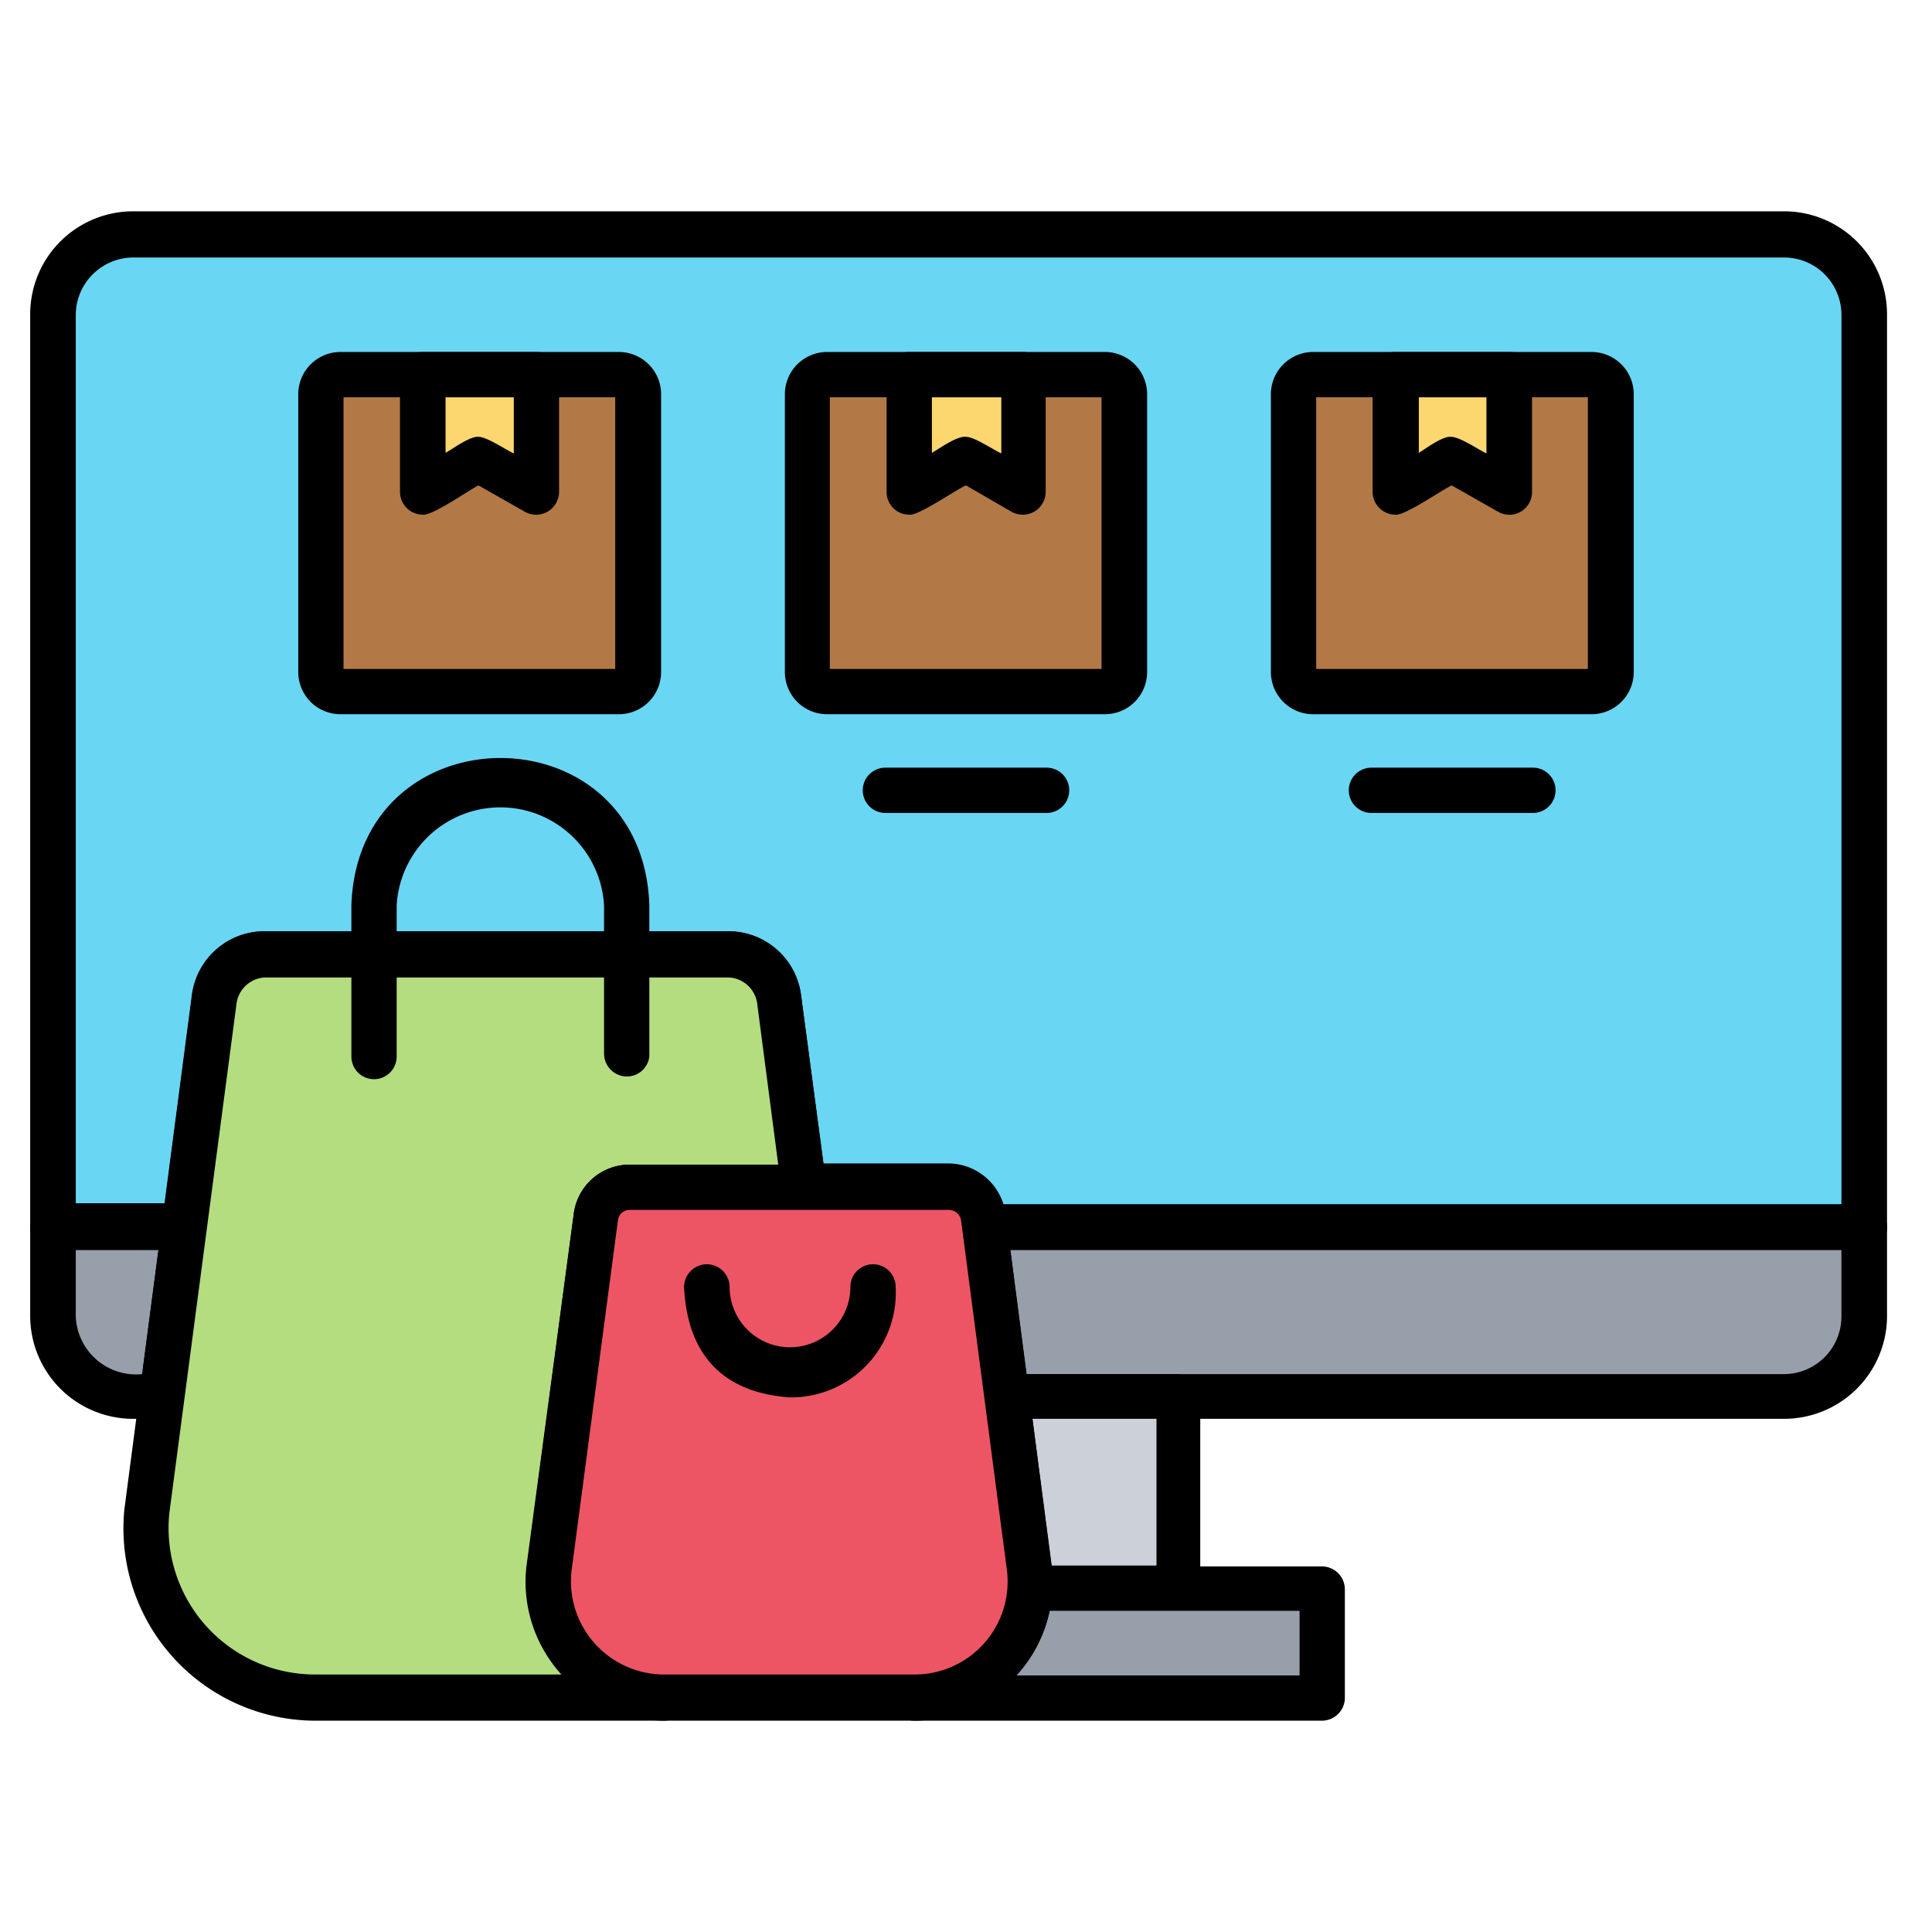
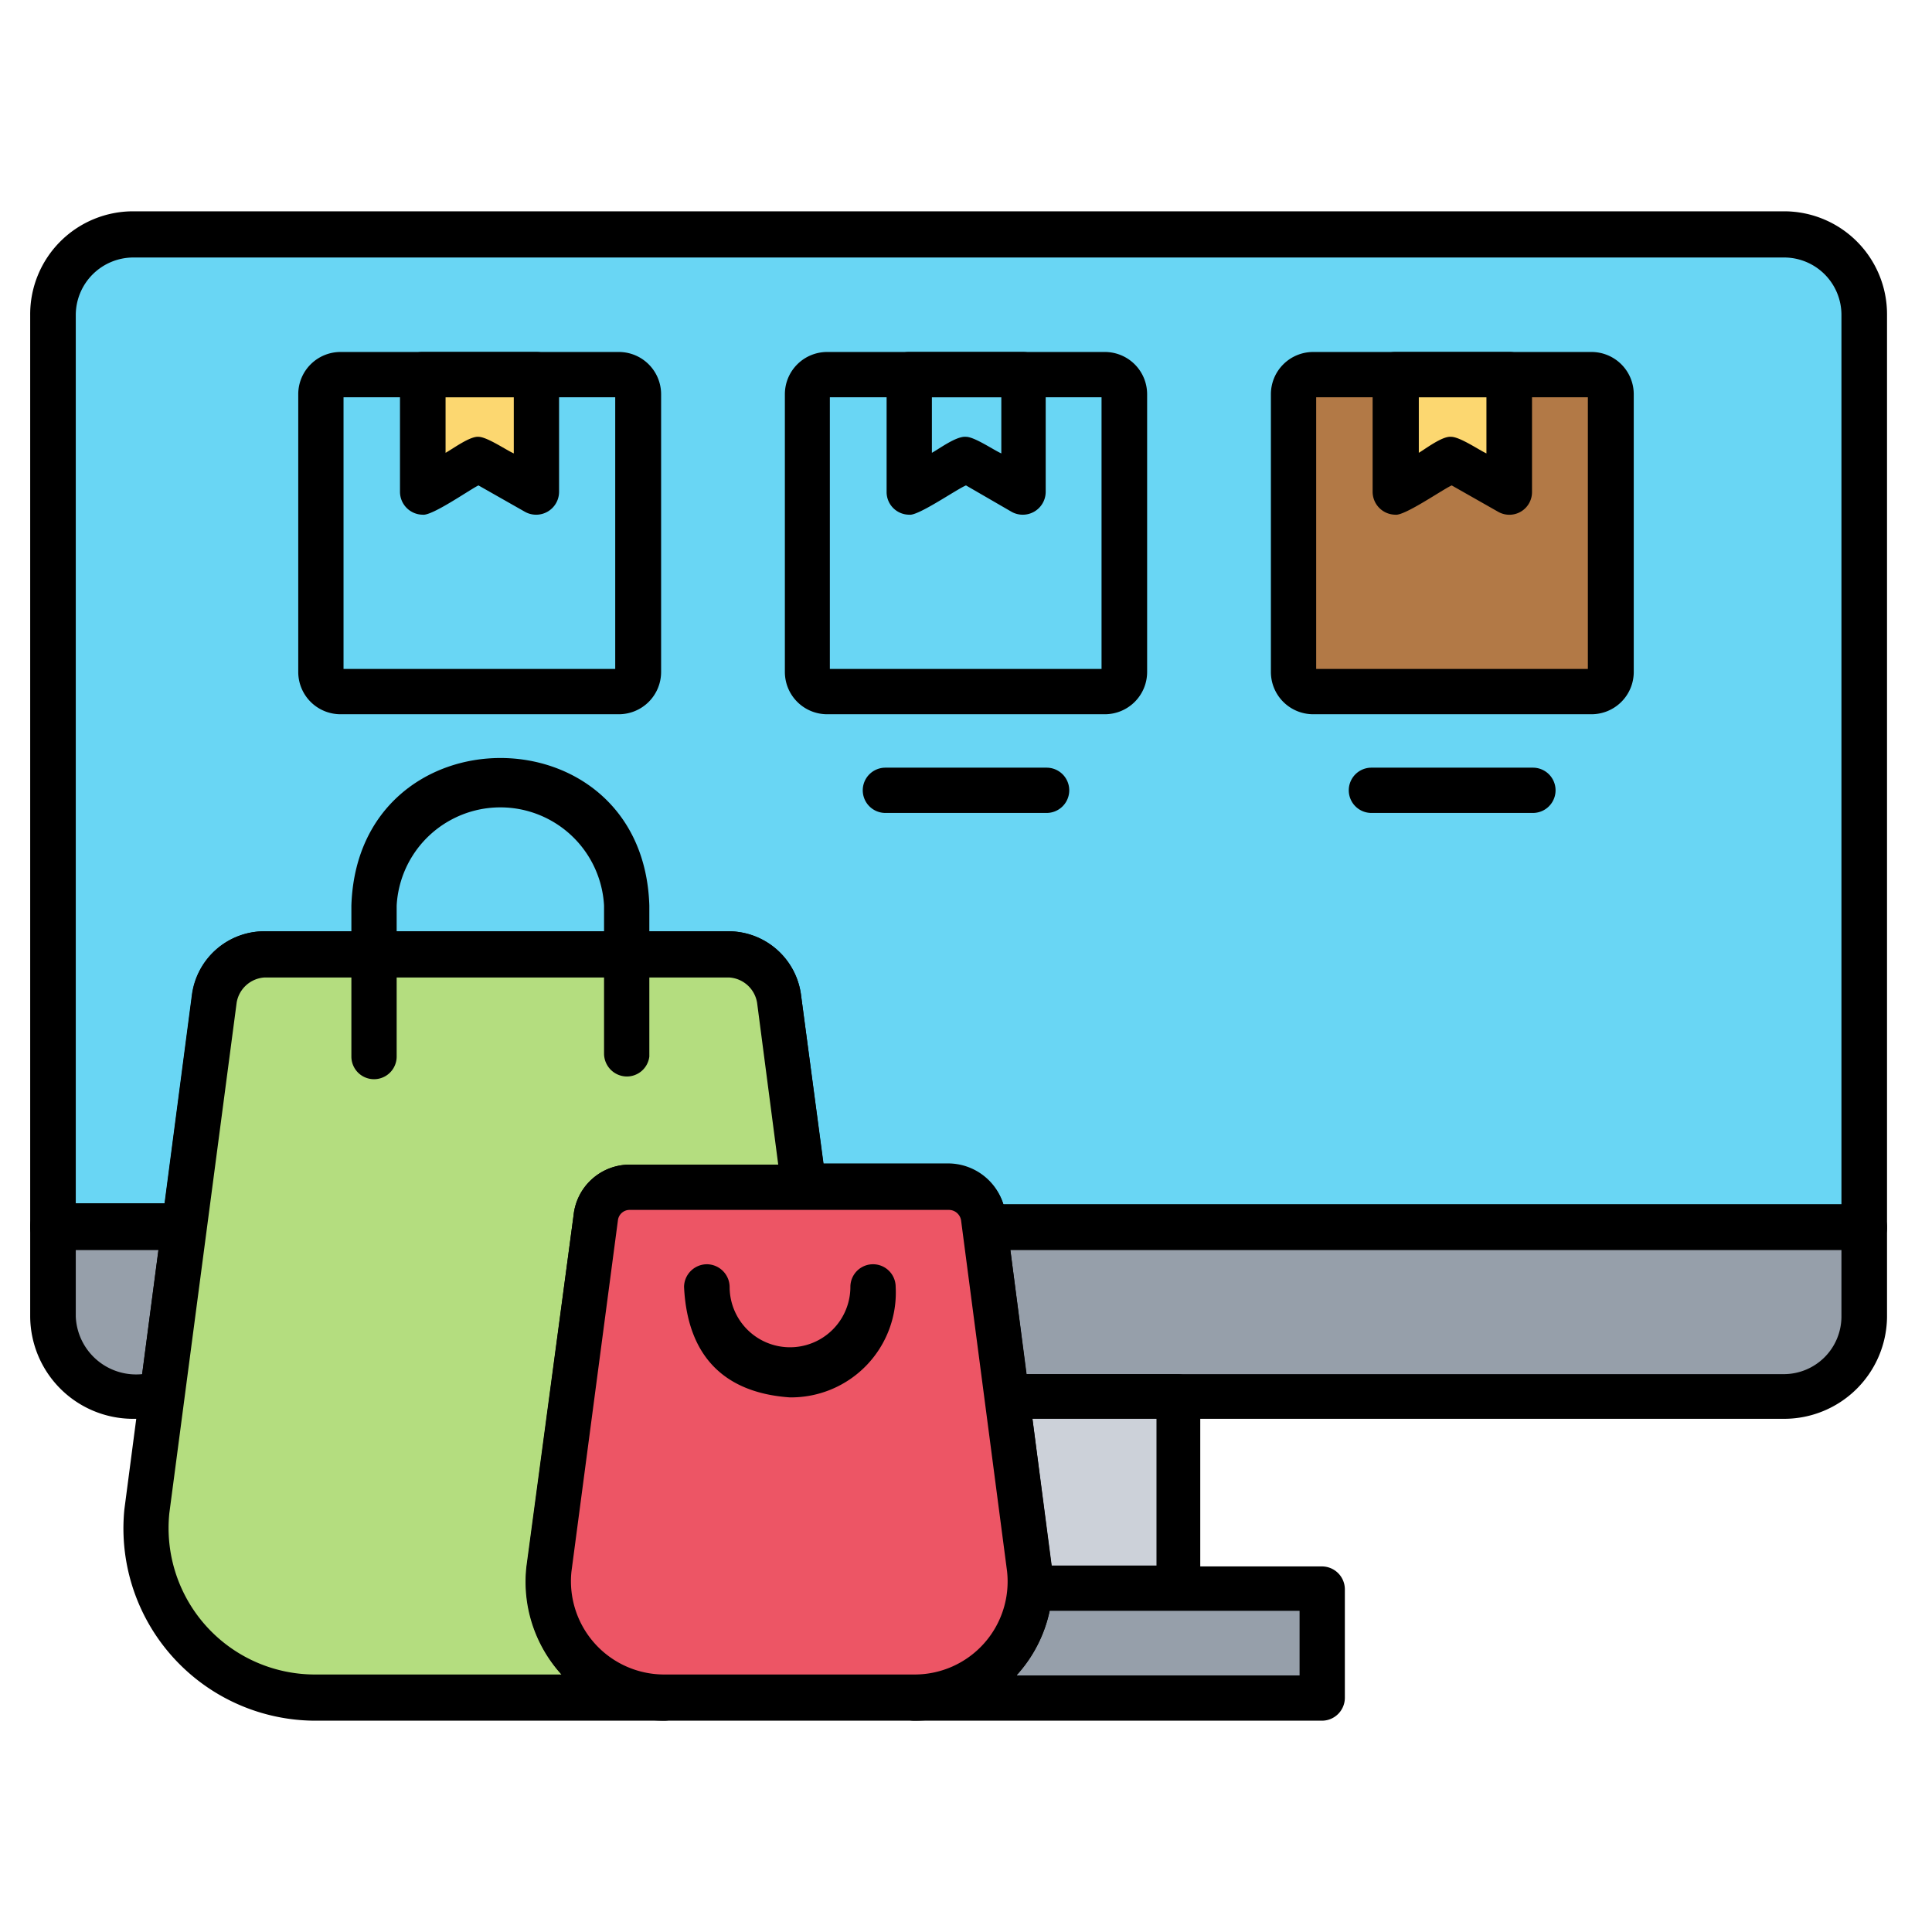
<svg xmlns="http://www.w3.org/2000/svg" width="512" viewBox="0 0 64 64" height="512">
  <g id="shopping">
    <path fill="#69d6f4" d="m61.76 10.43v30.25h-29.14a1.24 1.24 0 0 0 -1.21-1.35h-4.79l-.82-6.2a1.69 1.69 0 0 0 -1.67-1.5h-15.36a1.69 1.69 0 0 0 -1.67 1.5s-1 7.53-1 7.55h-4.34v-30.25a2.66 2.66 0 0 1 2.66-2.65h54.69a2.65 2.65 0 0 1 2.65 2.65z" />
    <g fill="#b27946">
-       <path d="m37.26 13.05v9.21a.65.65 0 0 1 -.66.65h-9.2a.66.66 0 0 1 -.66-.65v-9.21a.66.66 0 0 1 .66-.64h9.2a.65.65 0 0 1 .66.64z" />
      <path d="m53.37 13.05v9.21a.65.65 0 0 1 -.66.65h-9.21a.66.66 0 0 1 -.65-.65v-9.21a.65.65 0 0 1 .65-.64h9.21a.65.65 0 0 1 .66.64z" />
-       <path d="m21.15 13.05v9.21a.65.65 0 0 1 -.65.65h-9.21a.66.66 0 0 1 -.66-.65v-9.21a.66.66 0 0 1 .66-.64h9.21a.65.65 0 0 1 .65.64z" />
    </g>
    <path d="m61.76 41.43h-29.14c-.58 0-.76-.48-.78-1a.42.42 0 0 0 -.43-.37h-4.79a.75.75 0 0 1 -.74-.65l-.82-6.2a1 1 0 0 0 -.93-.85h-15.36a.93.93 0 0 0 -.92.83l-1 7.55a.77.77 0 0 1 -.75.67h-4.34a.76.76 0 0 1 -.76-.73v-30.25a3.41 3.41 0 0 1 3.42-3.43h54.69a3.41 3.41 0 0 1 3.4 3.4v30.28a.76.76 0 0 1 -.75.75zm-28.51-1.5h27.75v-29.5a1.9 1.9 0 0 0 -1.9-1.9h-54.68a1.91 1.91 0 0 0 -1.91 1.9v29.5h2.94l.91-6.93a2.41 2.41 0 0 1 2.41-2.15h15.36a2.43 2.43 0 0 1 2.41 2.15l.74 5.54h4.13a1.92 1.92 0 0 1 1.84 1.39z" />
    <path fill="#969faa" d="m1.76 40.66h4.35s-.73 5.59-.74 5.61h-1a2.66 2.66 0 0 1 -2.66-2.66z" />
    <path fill="#969faa" d="m61.76 40.66v3a2.65 2.65 0 0 1 -2.65 2.66h-25.76s-.74-5.59-.73-5.61z" />
    <path d="m5.37 47h-1a3.41 3.41 0 0 1 -3.37-3.39v-3a.76.76 0 0 1 .75-.75h4.36a.76.76 0 0 1 .72 1l-.72 5.5a.74.74 0 0 1 -.74.64zm-2.86-5.59v2.2a2 2 0 0 0 2.2 1.91l.54-4.11z" />
    <path d="m59.11 47h-25.76a.74.74 0 0 1 -.74-.65l-.73-5.59a.76.76 0 0 1 .74-.87h29.14a.76.76 0 0 1 .75.75v3a3.41 3.41 0 0 1 -3.4 3.36zm-25.11-1.48h25.1a1.91 1.91 0 0 0 1.9-1.91v-2.2h-27.53z" />
    <path fill="#ccd1d9" d="m39.06 46.27v6.34h-5c.11-.09-.74-6-.76-6.34z" />
    <path d="m39.06 53.36h-5c-.77 0-.76-.71-.76-1.3l-.74-5.69a.75.75 0 0 1 .74-.85h5.71a.76.76 0 0 1 .75.75v6.34a.76.76 0 0 1 -.7.75zm-4.23-1.5h3.48v-4.86h-4.11z" />
    <path fill="#969faa" d="m43.8 52.61v3.61h-13.51a3.81 3.81 0 0 0 3.82-3.61z" />
    <path d="m43.8 57h-13.51a.75.75 0 0 1 0-1.5 3 3 0 0 0 3.07-2.89.76.76 0 0 1 .75-.72h9.69a.76.76 0 0 1 .75.75v3.61a.76.76 0 0 1 -.75.75zm-10.11-1.5h9.36v-2.14h-8.28a4.53 4.53 0 0 1 -1.08 2.11z" />
-     <path fill="#fcd770" d="m30.11 12.41v3.89l1.86-1.08 1.91 1.08v-3.89z" />
    <path fill="#fcd770" d="m46.22 12.41v3.89l1.85-1.08 1.92 1.08v-3.89z" />
    <path fill="#fcd770" d="m14.01 12.41v3.89l1.85-1.08 1.92 1.08v-3.89z" />
    <path d="m30.12 17.05a.75.75 0 0 1 -.75-.75v-3.89a.74.74 0 0 1 .75-.75h3.77a.75.75 0 0 1 .75.75v3.89a.76.76 0 0 1 -1.12.66l-1.52-.88c-.3.12-1.59 1.02-1.88.97zm1.88-2.58c.28 0 .92.44 1.17.55v-1.86h-2.3v1.84c.24-.13.81-.56 1.13-.53z" />
    <path d="m36.6 23.66h-9.2a1.4 1.4 0 0 1 -1.4-1.4v-9.21a1.4 1.4 0 0 1 1.41-1.39h9.2a1.4 1.4 0 0 1 1.39 1.39v9.21a1.4 1.4 0 0 1 -1.4 1.4zm-9.11-1.5h9v-9h-9z" />
    <path d="m34.67 26.93h-5.34a.75.75 0 0 1 0-1.5h5.34a.75.75 0 0 1 0 1.5z" />
    <path d="m46.22 17.05a.76.76 0 0 1 -.75-.75v-3.89a.75.75 0 0 1 .75-.75h3.78a.74.74 0 0 1 .75.75v3.89a.75.75 0 0 1 -1.11.66l-1.55-.88c-.28.12-1.57 1.02-1.87.97zm1.85-2.58c.29 0 .93.44 1.17.55v-1.86h-2.24v1.84c.22-.13.78-.56 1.07-.53z" />
    <path d="m52.71 23.66h-9.21a1.4 1.4 0 0 1 -1.4-1.4v-9.21a1.4 1.4 0 0 1 1.4-1.39h9.21a1.4 1.4 0 0 1 1.41 1.39v9.21a1.4 1.4 0 0 1 -1.41 1.4zm-9.11-1.5h9v-9h-9z" />
    <path d="m50.78 26.93h-5.35a.75.75 0 0 1 0-1.5h5.35a.75.75 0 0 1 0 1.5z" />
    <path d="m14 17.05a.76.76 0 0 1 -.75-.75v-3.89a.74.74 0 0 1 .75-.75h3.77a.75.75 0 0 1 .75.75v3.89a.76.76 0 0 1 -1.12.66l-1.55-.88c-.26.12-1.54 1.02-1.85.97zm1.85-2.58c.28 0 .92.44 1.17.55v-1.86h-2.26v1.84c.24-.13.81-.56 1.1-.53z" />
    <path d="m20.5 23.66h-9.21a1.4 1.4 0 0 1 -1.41-1.4v-9.21a1.4 1.4 0 0 1 1.41-1.39h9.21a1.4 1.4 0 0 1 1.4 1.39v9.21a1.4 1.4 0 0 1 -1.4 1.4zm-9.12-1.5h9v-9h-9z" />
    <path fill="#b4dd7f" d="m22 56.22h-11.59a5.57 5.57 0 0 1 -5.54-6.22l2.23-16.87a1.69 1.69 0 0 1 1.67-1.5h15.36a1.69 1.69 0 0 1 1.67 1.5l.82 6.2h-5.75a1.13 1.13 0 0 0 -1.15 1l-1.53 11.67a3.82 3.82 0 0 0 3.81 4.22z" />
    <path d="m22 57h-11.59a6.37 6.37 0 0 1 -6.29-7l2.23-17a2.43 2.43 0 0 1 2.42-2.15h15.36a2.42 2.42 0 0 1 2.41 2.15l.82 6.19a.75.75 0 0 1 -.74.85h-5.75a.39.39 0 0 0 -.4.34l-1.54 11.68a3.09 3.09 0 0 0 3.07 3.41.75.75 0 0 1 0 1.53zm-13.23-24.62a1 1 0 0 0 -.93.83l-2.23 16.91a4.85 4.85 0 0 0 4.8 5.35h8.19a4.55 4.55 0 0 1 -1.16-3.59l1.56-11.62a1.87 1.87 0 0 1 1.89-1.68h4.89l-.7-5.36a1 1 0 0 0 -.93-.84z" />
    <path fill="#ed5565" d="m30.29 56.22h-8.29a3.82 3.82 0 0 1 -3.81-4.22l1.53-11.61a1.13 1.13 0 0 1 1.15-1h10.54a1.16 1.16 0 0 1 1.17 1l1.51 11.61a3.81 3.81 0 0 1 -3.8 4.22z" />
    <path d="m30.29 57h-8.29a4.61 4.61 0 0 1 -4.55-5.09l1.55-11.65a1.87 1.87 0 0 1 1.89-1.68h10.52a1.91 1.91 0 0 1 1.91 1.69l1.52 11.6a4.59 4.59 0 0 1 -4.55 5.13zm-9.42-16.92a.39.39 0 0 0 -.4.34l-1.54 11.64a3.09 3.09 0 0 0 3.07 3.41h8.3a3.08 3.08 0 0 0 3.06-3.42l-1.52-11.6a.41.41 0 0 0 -.42-.37z" />
    <path d="m20.76 35.66a.76.76 0 0 1 -.75-.75v-4.91a3.44 3.44 0 0 0 -6.87 0v5a.75.75 0 0 1 -1.5 0v-5c.21-6.52 9.67-6.52 9.87 0v5a.75.75 0 0 1 -.75.66z" />
    <path d="m26.16 46.29c-2-.14-3.38-1.2-3.5-3.66a.76.76 0 0 1 .76-.75.76.76 0 0 1 .75.75 2 2 0 1 0 4 0 .75.75 0 0 1 1.5 0 3.47 3.47 0 0 1 -3.51 3.66z" />
  </g>
</svg>